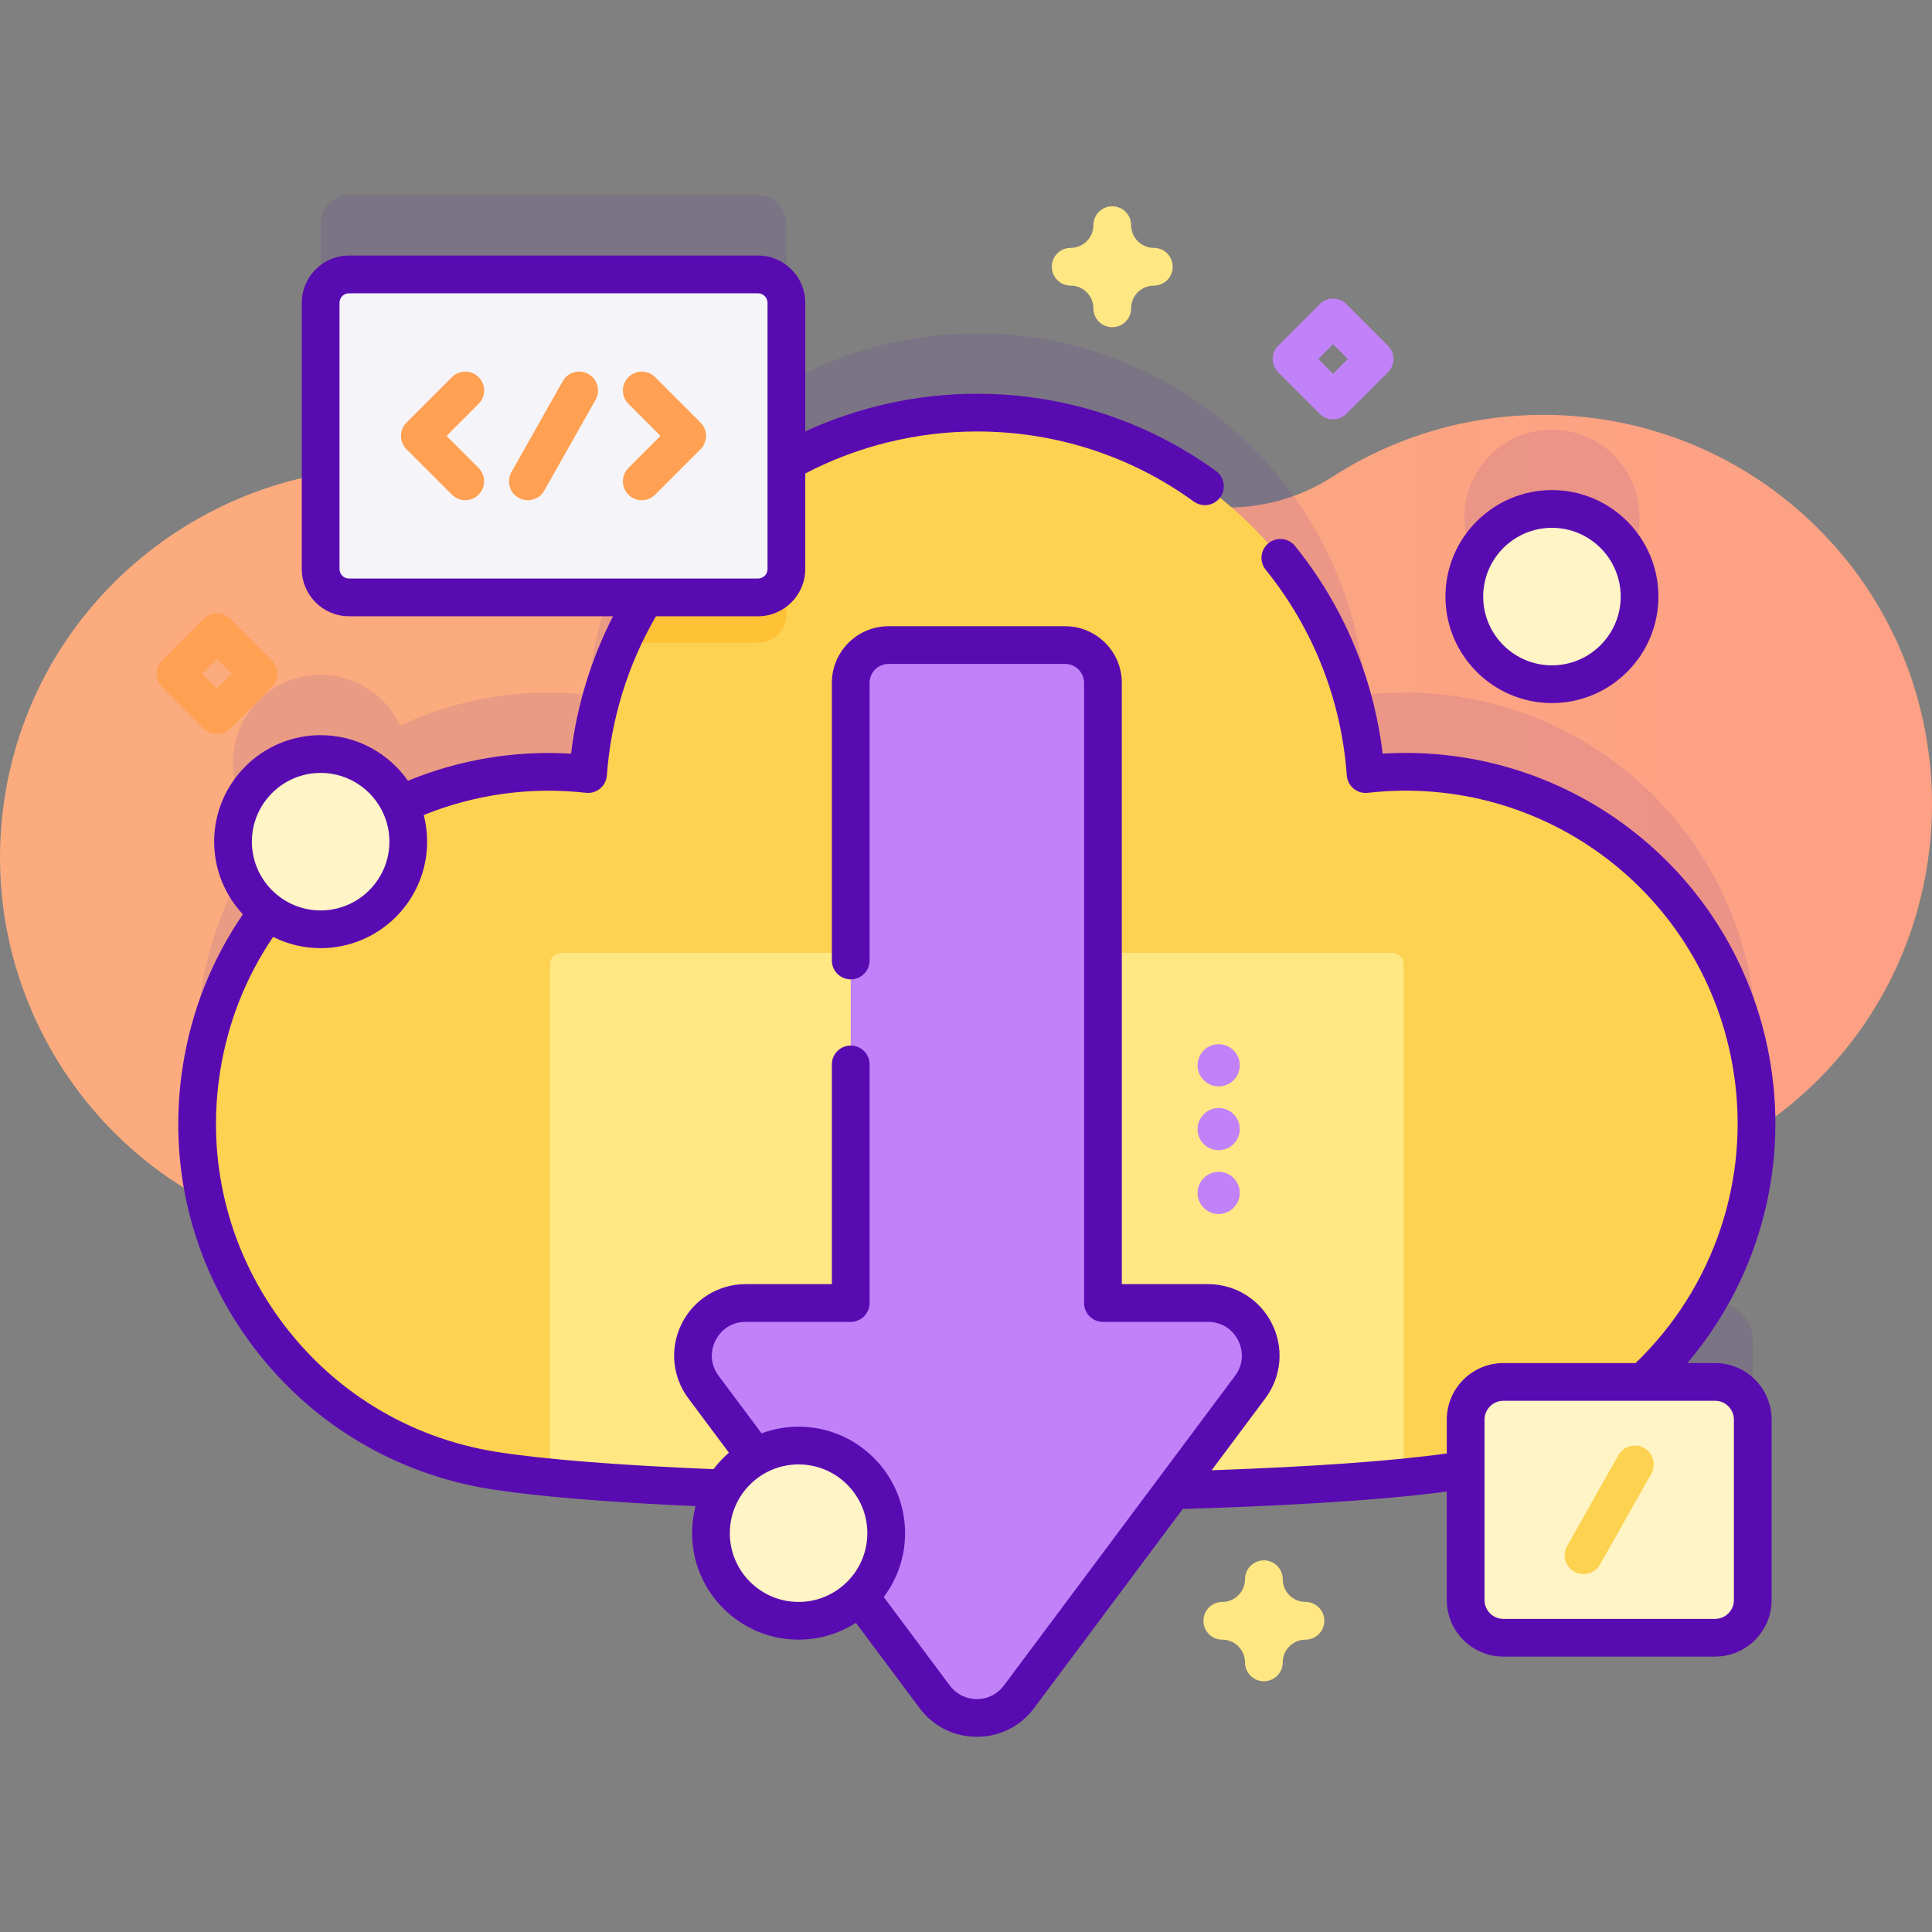
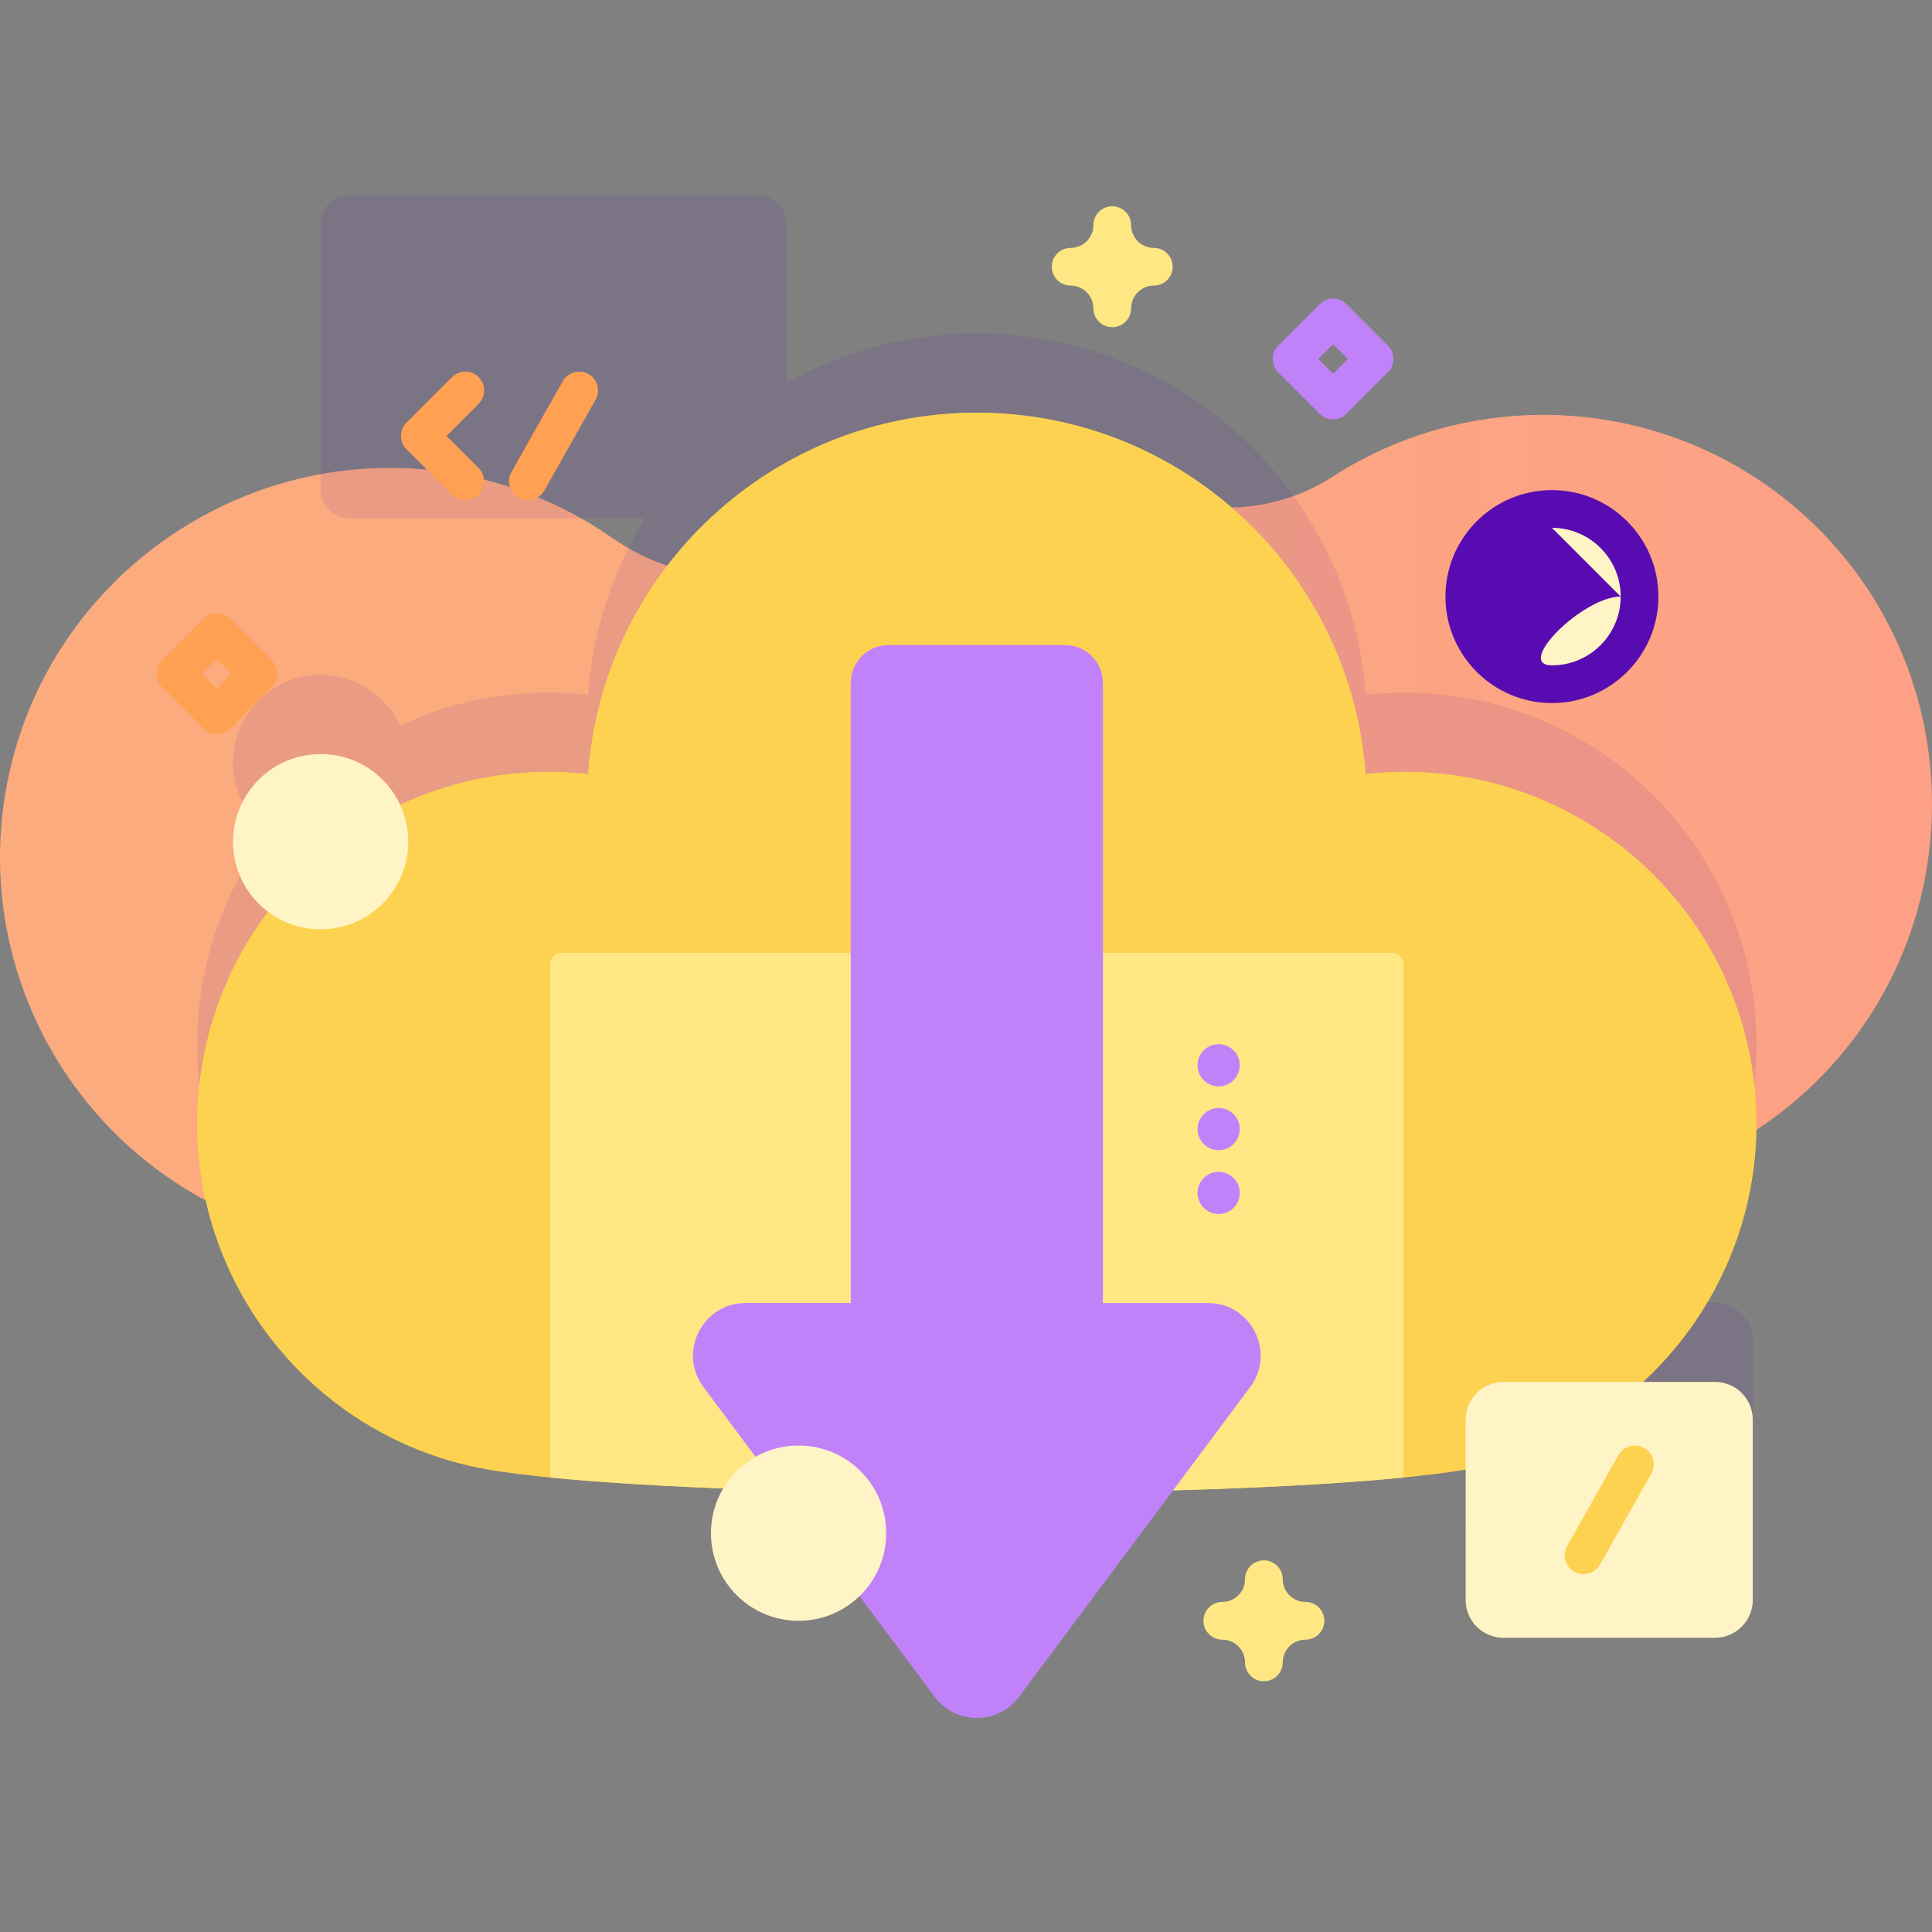
<svg xmlns="http://www.w3.org/2000/svg" id="Capa_1" enable-background="new 0 0 512 512" height="512" viewBox="0 0 512 512" width="512">
  <rect x="0" y="0" width="512" height="512" fill="#808080" stroke="none" />
  <linearGradient id="SVGID_1_" gradientUnits="userSpaceOnUse" x1="175.918" x2="833.668" y1="253.5" y2="253.5">
    <stop offset=".001" stop-color="#fbab7e" />
    <stop offset=".511" stop-color="#fda085" />
    <stop offset="1" stop-color="#fda085" />
  </linearGradient>
  <path d="m482.969 141.221c-34.945-35.948-89.48-40.907-129.831-14.878-11.48 7.405-25.381 9.888-38.717 6.927-31.565-7.009-64.584-2.222-92.707 13.042-18.907 10.261-41.936 8.477-59.579-3.83-11.712-8.169-25.312-14.023-40.257-16.777-55.438-10.217-109.337 26.553-119.994 81.907-10.899 56.609 26.628 111.012 83.196 121.089 13.821 2.462 27.488 2.047 40.388-.816 20.936-4.646 42.81 3.122 56.321 19.776 8.528 10.512 18.812 19.894 30.757 27.689 61.731 40.28 144.427 22.89 184.707-38.84.043-.065.085-.131.128-.196 7.377-11.349 18.851-19.44 32.12-22.119 19.353-3.907 37.801-13.404 52.756-28.495 39.373-39.732 39.701-104.371.712-144.479z" fill="url(#SVGID_1_)" />
  <path d="m454.501 345.222h-19.058c22.107-20.398 33.945-51.104 28.904-83.046-7.804-49.453-53.183-83.631-102.447-78.043-3.85-53.544-48.504-95.788-103.029-95.788-18.333 0-35.546 4.782-50.471 13.157v-42.257c0-4.155-3.368-7.523-7.523-7.523h-108.38c-4.155 0-7.523 3.368-7.523 7.523v70.549c0 4.155 3.368 7.523 7.523 7.523h78.509c-8.54 13.784-13.934 29.723-15.163 46.817-17.613-1.998-34.727 1.089-49.807 8.138-3.691-7.937-11.732-13.443-21.062-13.443-12.825 0-23.222 10.397-23.222 23.222 0 7.587 3.64 14.323 9.267 18.56-8.924 11.814-15.157 25.929-17.624 41.576-8.014 50.82 26.686 98.514 77.505 106.528 50.333 7.938 205.617 7.942 255.953-.002.522-.082 1.04-.176 1.559-.266v34.574c0 5.523 4.478 10.001 10.001 10.001h56.088c5.523 0 10.001-4.478 10.001-10.001v-47.798c0-5.523-4.478-10.001-10.001-10.001z" fill="#590bb2" opacity=".1" />
-   <circle cx="411.281" cy="137.096" fill="#590bb2" opacity=".1" r="23.222" />
  <path d="m464.348 283.178c-7.804-49.453-53.183-83.631-102.447-78.043-3.85-53.544-48.504-95.788-103.029-95.788s-99.179 42.244-103.029 95.788c-49.268-5.589-94.649 28.596-102.448 78.052-8.014 50.82 26.686 98.514 77.505 106.528 50.333 7.938 205.617 7.942 255.953-.002 50.819-8.018 85.514-55.716 77.495-106.535z" fill="#fdd250" />
-   <path d="m208.397 122.506v40.294c0 4.15-3.36 7.521-7.521 7.521h-36.254c9.102-20.252 24.533-37.023 43.775-47.815z" fill="#ffc136" />
  <path d="m371.974 255.51v136.044c-55.316 5.491-170.877 5.491-226.203 0v-136.044c0-1.657 1.343-3 3-3h220.202c1.658 0 3.001 1.343 3.001 3z" fill="#ffe783" />
  <path d="m320.138 345.314h-27.848v-164.356c0-5.523-4.478-10.001-10.001-10.001h-46.834c-5.523 0-10.001 4.478-10.001 10.001v164.355h-27.848c-11.473 0-18.034 13.085-11.172 22.279l61.266 82.083c5.575 7.469 16.768 7.469 22.344 0l61.266-82.083c6.862-9.193.301-22.278-11.172-22.278z" fill="#c182f9" />
-   <path d="m200.878 158.319h-108.381c-4.155 0-7.523-3.368-7.523-7.523v-70.549c0-4.155 3.368-7.523 7.523-7.523h108.381c4.155 0 7.523 3.368 7.523 7.523v70.549c0 4.155-3.368 7.523-7.523 7.523z" fill="#f5f4f9" />
  <path d="m123.302 132.56c-1.28 0-2.56-.488-3.536-1.465l-12.037-12.037c-1.954-1.953-1.954-5.12 0-7.073l12.037-12.037c1.952-1.953 5.12-1.953 7.072 0 1.953 1.953 1.953 5.12 0 7.073l-8.501 8.501 8.501 8.501c1.953 1.953 1.953 5.12 0 7.073-.976.975-2.256 1.464-3.536 1.464z" fill="#ffa052" />
-   <path d="m170.073 98.483c1.28 0 2.56.488 3.536 1.465l12.037 12.037c1.953 1.953 1.953 5.12 0 7.073l-12.037 12.037c-1.952 1.953-5.12 1.953-7.072 0-1.953-1.953-1.953-5.12 0-7.073l8.501-8.501-8.501-8.501c-1.953-1.953-1.953-5.12 0-7.073.976-.975 2.256-1.464 3.536-1.464z" fill="#ffa052" />
  <path d="m139.885 132.561c-.833 0-1.677-.209-2.454-.647-2.406-1.358-3.255-4.409-1.896-6.814l13.594-24.075c1.358-2.405 4.409-3.254 6.813-1.896 2.406 1.358 3.255 4.409 1.896 6.814l-13.594 24.075c-.918 1.628-2.613 2.543-4.359 2.543z" fill="#ffa052" />
  <path d="m454.501 434.024h-56.088c-5.523 0-10.001-4.478-10.001-10.001v-47.798c0-5.523 4.478-10.001 10.001-10.001h56.088c5.523 0 10.001 4.478 10.001 10.001v47.798c0 5.523-4.478 10.001-10.001 10.001z" fill="#fff4c5" />
  <path d="m419.656 417.162c-.833 0-1.677-.209-2.453-.647-2.406-1.358-3.254-4.408-1.896-6.813l13.593-24.073c1.358-2.405 4.409-3.253 6.812-1.896 2.406 1.358 3.254 4.408 1.896 6.813l-13.593 24.073c-.92 1.628-2.614 2.543-4.359 2.543z" fill="#fdd250" />
  <circle cx="211.632" cy="406.306" fill="#fff4c5" r="23.222" />
  <circle cx="84.974" cy="223.052" fill="#fff4c5" r="23.222" />
  <circle cx="411.281" cy="158.099" fill="#fff4c5" r="23.222" />
-   <path d="m454.501 361.224h-7.339c18.412-21.67 26.621-50.335 22.126-78.825-7.952-50.359-52.62-85.788-102.881-82.674-2.393-20.175-10.36-39.105-23.206-55.025-1.733-2.149-4.882-2.486-7.031-.752s-2.485 4.883-.752 7.031c12.627 15.647 20.06 34.5 21.495 54.518.098 1.358.745 2.619 1.793 3.489 1.047.87 2.409 1.276 3.758 1.121 46.985-5.323 89.565 27.108 96.947 73.852 4.503 28.538-5.194 57.27-25.964 77.266h-35.034c-8.271 0-15.001 6.729-15.001 15.001v8.944c-13.928 1.985-35.286 3.516-62.317 4.468l14.221-19.053c4.313-5.779 4.985-13.374 1.753-19.819-3.231-6.446-9.72-10.451-16.931-10.451h-22.848v-159.357c0-8.271-6.729-15.001-15.001-15.001h-46.834c-8.271 0-15.001 6.729-15.001 15.001v73.582c0 2.762 2.239 5 5 5s5-2.238 5-5v-73.582c0-2.758 2.244-5.001 5.001-5.001h46.834c2.758 0 5.001 2.243 5.001 5.001v164.355c0 2.762 2.238 5 5 5h27.849c3.455 0 6.443 1.844 7.992 4.933s1.239 6.587-.828 9.355l-61.266 82.084c-1.704 2.283-4.316 3.593-7.165 3.593s-5.46-1.31-7.165-3.594l-17.507-23.455c3.547-4.718 5.652-10.579 5.652-16.923 0-15.562-12.66-28.222-28.222-28.222-3.449 0-6.754.625-9.812 1.762l-11.378-15.245c-2.067-2.77-2.376-6.268-.827-9.356s4.537-4.933 7.992-4.933h27.848c2.761 0 5-2.238 5-5v-63.23c0-2.762-2.239-5-5-5s-5 2.238-5 5v58.23h-22.848c-7.211 0-13.699 4.004-16.931 10.45s-2.561 14.041 1.752 19.819l10.748 14.4c-1.509 1.308-2.882 2.768-4.086 4.365-25.149-1.034-44.988-2.609-57.411-4.567-23.26-3.671-43.699-16.178-57.551-35.218s-19.459-42.335-15.789-65.595c2.039-12.946 6.768-24.935 14.046-35.669 3.793 1.899 8.067 2.974 12.589 2.974 15.562 0 28.222-12.66 28.222-28.222 0-2.434-.31-4.797-.892-7.052 13.567-5.507 28.373-7.548 42.973-5.893 1.35.155 2.71-.251 3.758-1.121s1.695-2.13 1.793-3.488c1.065-14.815 5.562-29.355 13.012-42.179h27.039c6.905 0 12.523-5.618 12.523-12.523v-25.308c13.94-7.284 29.632-11.138 45.469-11.138 20.824 0 40.715 6.426 57.52 18.581.886.642 1.911.949 2.927.949 1.55 0 3.077-.718 4.055-2.069 1.619-2.237 1.117-5.363-1.12-6.981-18.521-13.397-40.439-20.479-63.381-20.479-15.711 0-31.301 3.441-45.469 9.989v-34.09c0-6.905-5.618-12.523-12.523-12.523h-108.381c-6.905 0-12.523 5.618-12.523 12.523v70.549c0 6.905 5.618 12.523 12.523 12.523h69.953c-5.804 11.351-9.593 23.738-11.113 36.41-14.758-.898-29.566 1.559-43.231 7.184-5.107-7.297-13.568-12.083-23.132-12.083-15.562 0-28.222 12.66-28.222 28.221 0 7.438 2.897 14.209 7.616 19.255-8.258 12.057-13.614 25.54-15.908 40.104-4.087 25.897 2.157 51.835 17.581 73.035 15.423 21.199 38.18 35.125 64.08 39.213 12.06 1.9 30.729 3.444 54.209 4.494-.599 2.286-.921 4.682-.921 7.153 0 15.562 12.66 28.222 28.221 28.222 5.592 0 10.806-1.642 15.196-4.459l16.866 22.597c3.61 4.838 9.143 7.612 15.179 7.612s11.568-2.774 15.179-7.612l39.426-52.822c.116.008.227.034.344.034.051 0 .103-.001.154-.002 21.294-.643 49.918-1.961 69.437-4.612v28.759c0 8.271 6.729 15.001 15.001 15.001h56.088c8.271 0 15.001-6.729 15.001-15.001v-47.798c.001-8.27-6.729-15-15-15zm-364.527-210.428v-70.549c0-1.392 1.132-2.523 2.523-2.523h108.381c1.391 0 2.523 1.132 2.523 2.523v70.549c0 1.392-1.132 2.523-2.523 2.523h-108.381c-1.391 0-2.523-1.132-2.523-2.523zm-5 54.035c10.047 0 18.222 8.174 18.222 18.221 0 10.048-8.174 18.222-18.222 18.222s-18.222-8.174-18.222-18.222c0-10.047 8.175-18.221 18.222-18.221zm108.436 201.476c0-10.048 8.174-18.222 18.221-18.222s18.222 8.174 18.222 18.222-8.174 18.222-18.222 18.222-18.221-8.175-18.221-18.222zm266.092 17.716c0 2.758-2.243 5.001-5.001 5.001h-56.088c-2.758 0-5.001-2.243-5.001-5.001v-47.798c0-2.758 2.243-5.001 5.001-5.001h56.088c2.758 0 5.001 2.243 5.001 5.001z" fill="#590bb2" />
-   <path d="m411.28 186.32c15.562 0 28.222-12.66 28.222-28.222s-12.66-28.222-28.222-28.222c-15.561 0-28.221 12.66-28.221 28.222s12.661 28.222 28.221 28.222zm0-46.443c10.048 0 18.222 8.174 18.222 18.222s-8.174 18.222-18.222 18.222c-10.047 0-18.221-8.174-18.221-18.222s8.174-18.222 18.221-18.222z" fill="#590bb2" />
+   <path d="m411.28 186.32c15.562 0 28.222-12.66 28.222-28.222s-12.66-28.222-28.222-28.222c-15.561 0-28.221 12.66-28.221 28.222s12.661 28.222 28.221 28.222zm0-46.443c10.048 0 18.222 8.174 18.222 18.222s-8.174 18.222-18.222 18.222s8.174-18.222 18.221-18.222z" fill="#590bb2" />
  <g fill="#c182f9">
    <circle cx="322.956" cy="316.136" r="5.59" />
    <circle cx="322.956" cy="299.225" r="5.59" />
    <circle cx="322.956" cy="282.313" r="5.59" />
    <path d="m353.277 111.13c-1.279 0-2.56-.488-3.535-1.465l-10.995-10.995c-1.953-1.952-1.953-5.118 0-7.07l10.995-10.995c1.951-1.953 5.119-1.953 7.07 0l10.995 10.995c1.953 1.952 1.953 5.118 0 7.07l-10.995 10.995c-.975.976-2.255 1.465-3.535 1.465zm-3.923-15.995 3.924 3.924 3.924-3.924-3.924-3.924z" />
  </g>
  <path d="m57.495 194.539c-1.28 0-2.559-.488-3.536-1.465l-10.995-10.995c-1.953-1.952-1.953-5.118 0-7.07l10.995-10.995c1.953-1.953 5.118-1.953 7.071 0l10.996 10.995c.938.938 1.464 2.209 1.464 3.535s-.527 2.598-1.464 3.535l-10.996 10.995c-.976.977-2.256 1.465-3.535 1.465zm-3.924-15.995 3.924 3.924 3.924-3.924-3.924-3.924z" fill="#ffa052" />
  <path d="m294.76 86.708c-2.762 0-5-2.238-5-5 0-3.319-2.7-6.02-6.02-6.02-2.762 0-5-2.238-5-5s2.238-5 5-5c3.319 0 6.02-2.7 6.02-6.019 0-2.762 2.238-5 5-5s5 2.238 5 5c0 3.318 2.7 6.019 6.019 6.019 2.762 0 5 2.238 5 5s-2.238 5-5 5c-3.318 0-6.019 2.7-6.019 6.02 0 2.762-2.239 5-5 5z" fill="#ffe783" />
  <path d="m334.94 445.547c-2.762 0-5-2.238-5-5 0-3.318-2.7-6.019-6.02-6.019-2.762 0-5-2.238-5-5s2.238-5 5-5c3.319 0 6.02-2.7 6.02-6.02 0-2.762 2.238-5 5-5s5 2.238 5 5c0 3.319 2.7 6.02 6.019 6.02 2.762 0 5 2.238 5 5s-2.238 5-5 5c-3.318 0-6.019 2.7-6.019 6.019 0 2.761-2.238 5-5 5z" fill="#ffe783" />
</svg>